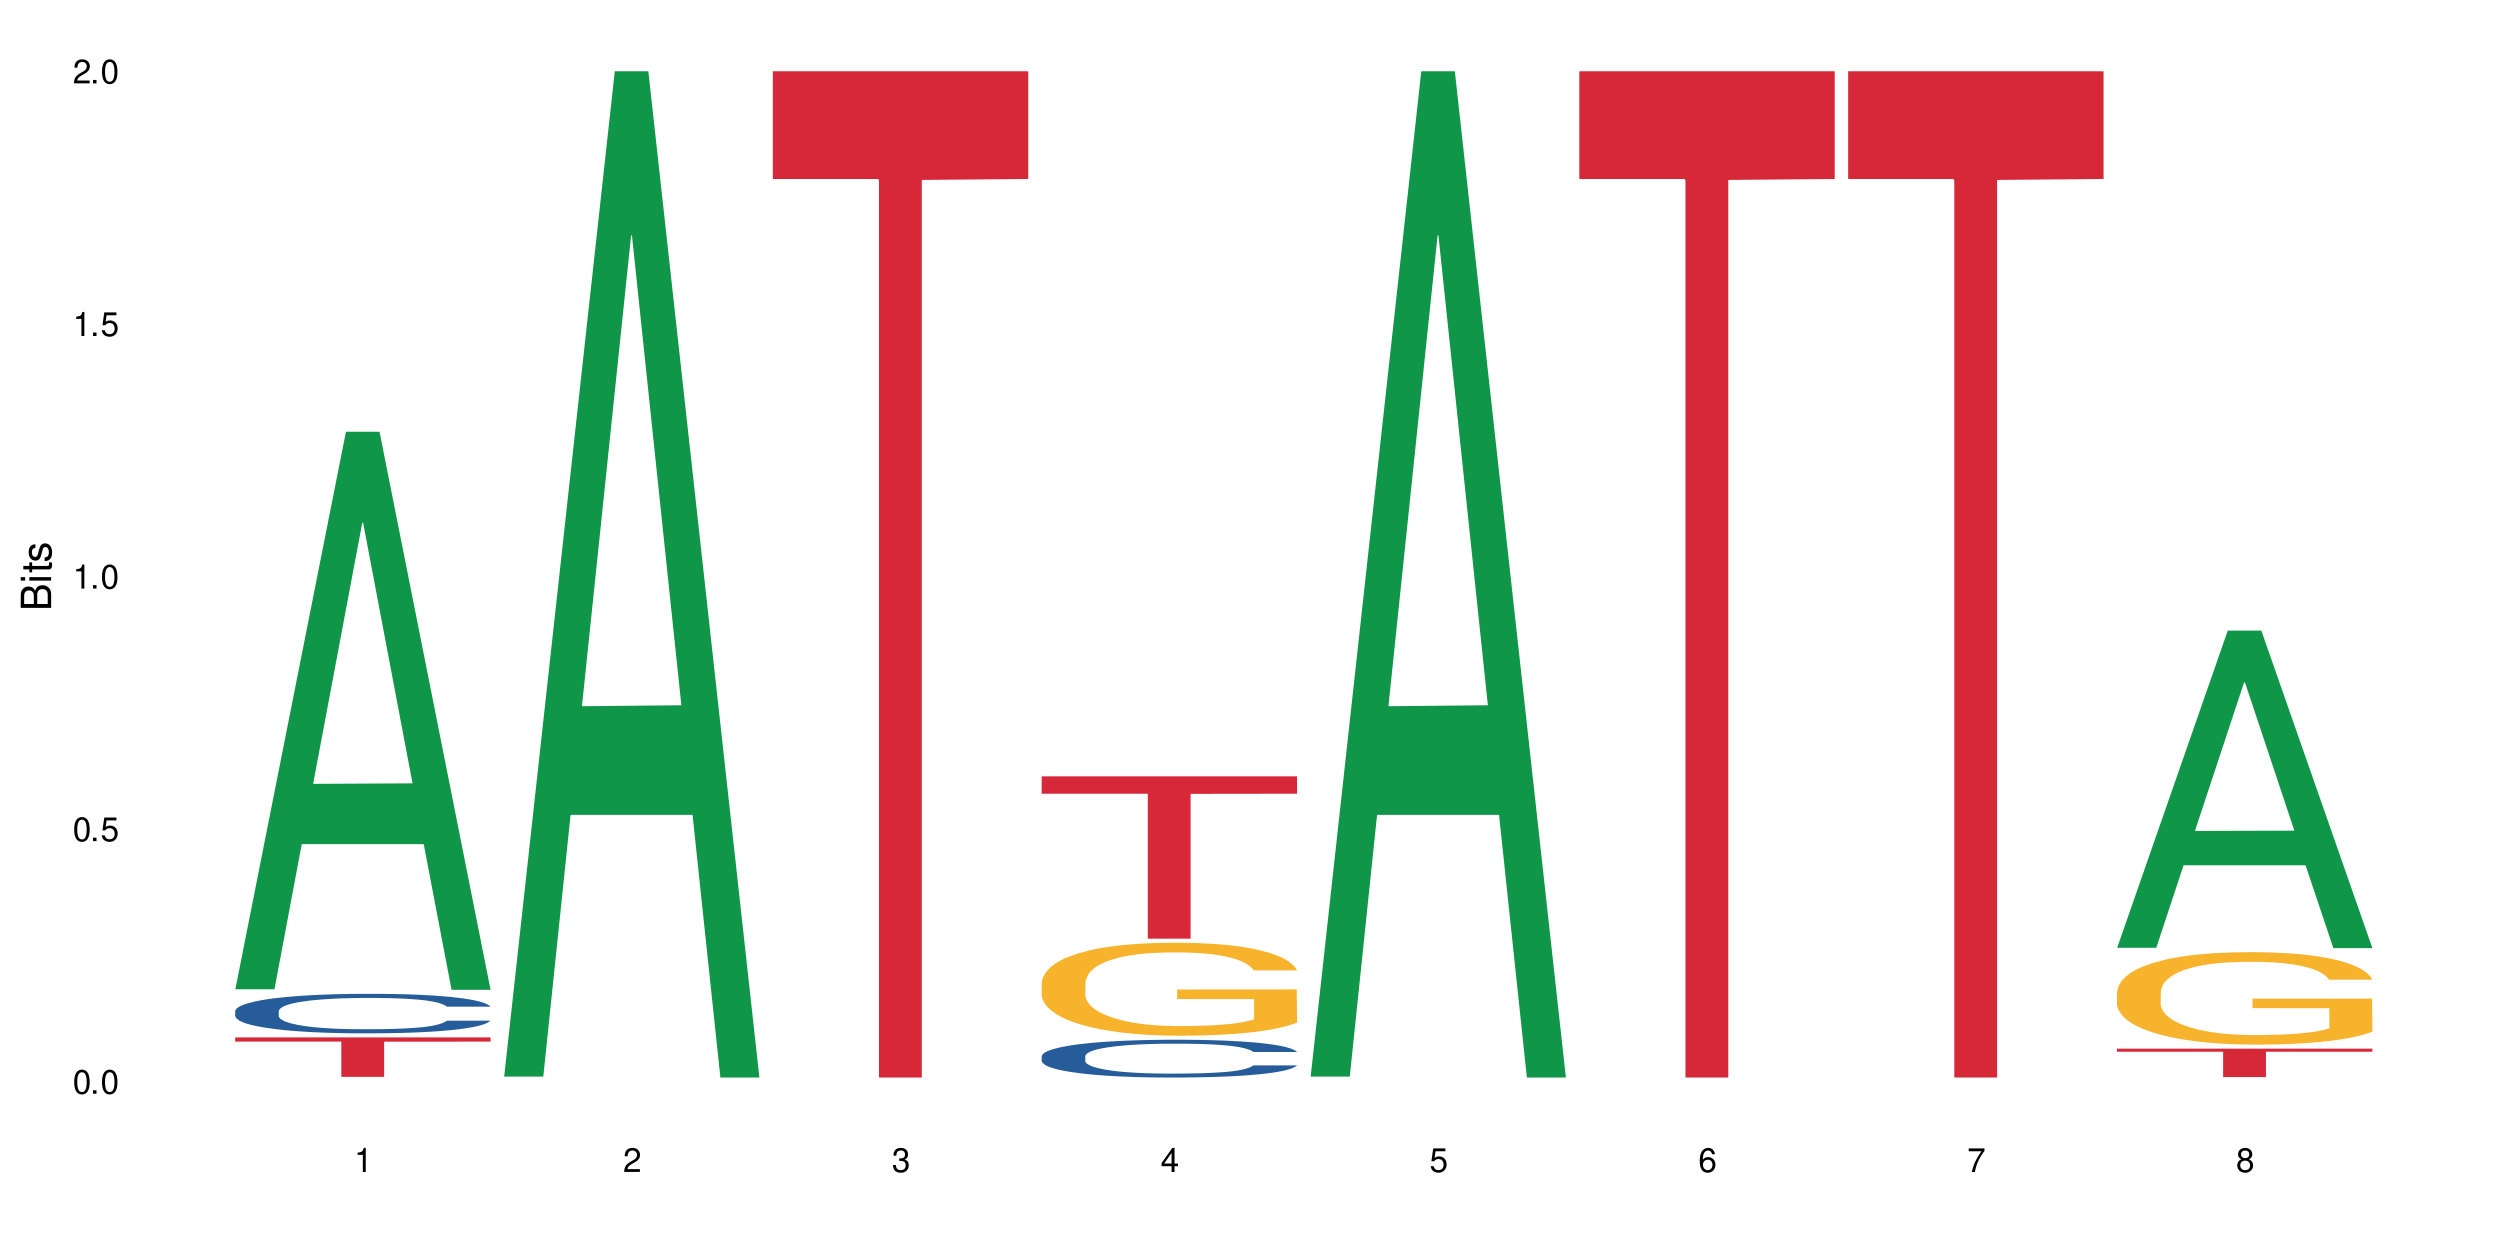
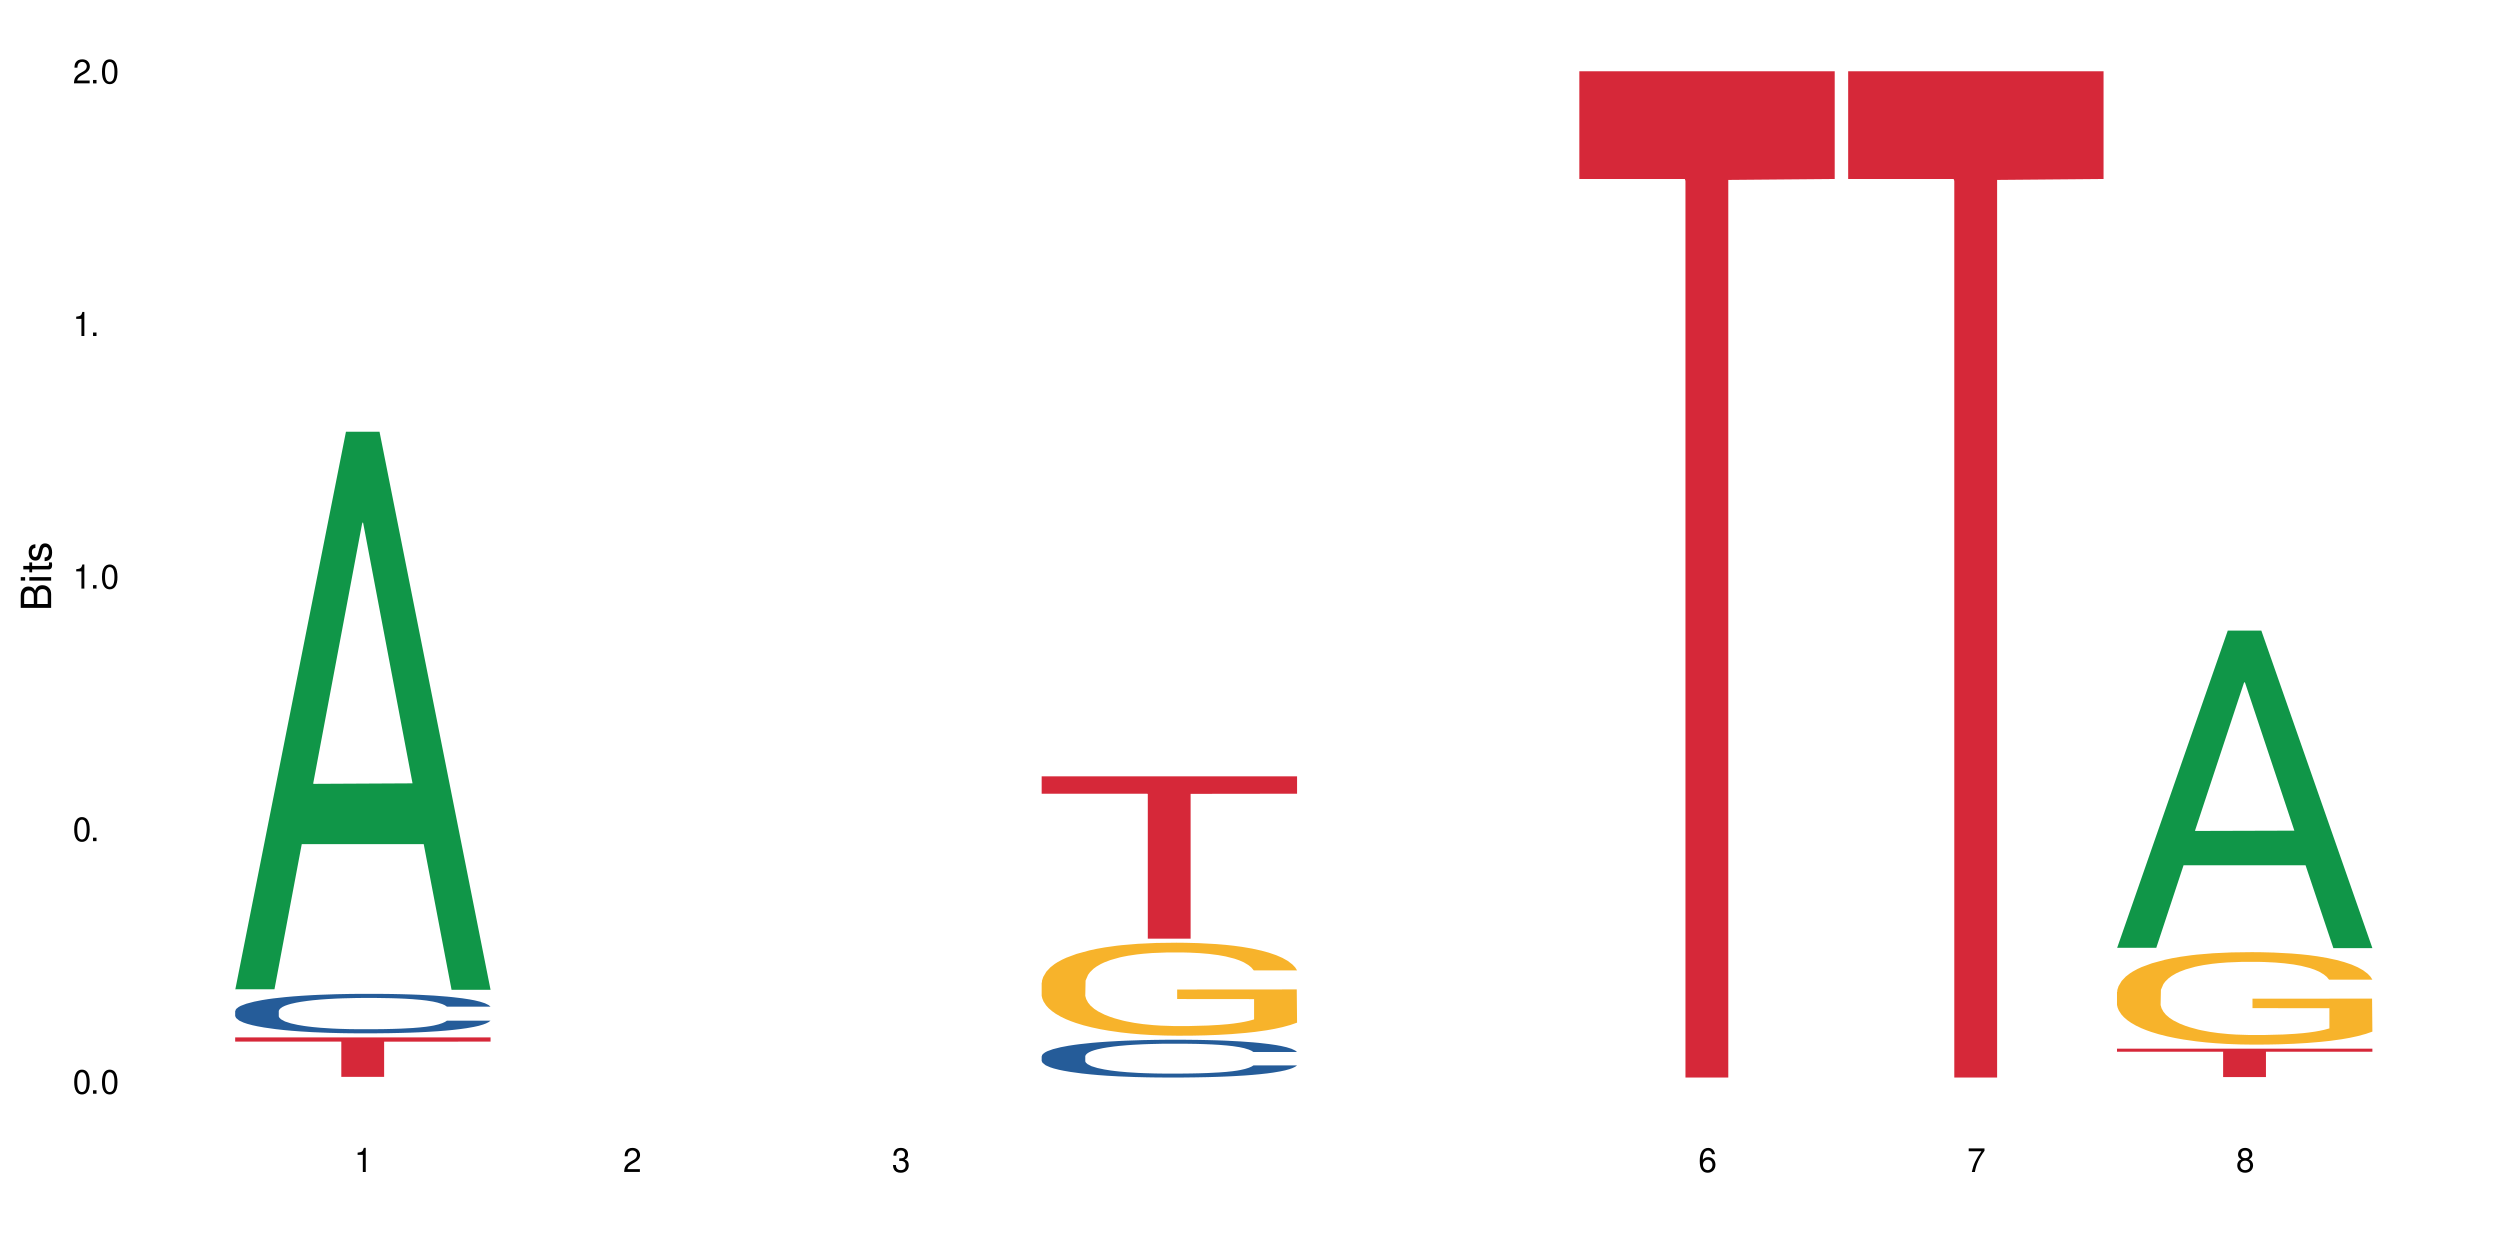
<svg xmlns="http://www.w3.org/2000/svg" xmlns:xlink="http://www.w3.org/1999/xlink" width="720" height="360" viewBox="0 0 720 360">
  <defs>
    <g>
      <g id="glyph-0-0">
</g>
      <g id="glyph-0-1">
        <path d="M 2.641 -6.938 C 2 -6.938 1.422 -6.656 1.078 -6.172 C 0.641 -5.562 0.406 -4.641 0.406 -3.359 C 0.406 -1.016 1.188 0.219 2.641 0.219 C 4.078 0.219 4.859 -1.016 4.859 -3.297 C 4.859 -4.641 4.656 -5.547 4.203 -6.172 C 3.844 -6.656 3.281 -6.938 2.641 -6.938 Z M 2.641 -6.188 C 3.547 -6.188 4 -5.25 4 -3.375 C 4 -1.406 3.562 -0.484 2.625 -0.484 C 1.734 -0.484 1.281 -1.438 1.281 -3.344 C 1.281 -5.25 1.734 -6.188 2.641 -6.188 Z M 2.641 -6.188 " />
      </g>
      <g id="glyph-0-2">
        <path d="M 1.828 -1 L 0.828 -1 L 0.828 0 L 1.828 0 Z M 1.828 -1 " />
      </g>
      <g id="glyph-0-3">
-         <path d="M 4.562 -6.797 L 1.062 -6.797 L 0.547 -3.094 L 1.328 -3.094 C 1.719 -3.562 2.047 -3.734 2.578 -3.734 C 3.484 -3.734 4.062 -3.109 4.062 -2.094 C 4.062 -1.125 3.484 -0.531 2.578 -0.531 C 1.828 -0.531 1.375 -0.906 1.188 -1.672 L 0.328 -1.672 C 0.453 -1.109 0.547 -0.844 0.75 -0.594 C 1.125 -0.078 1.828 0.219 2.594 0.219 C 3.969 0.219 4.922 -0.781 4.922 -2.219 C 4.922 -3.562 4.031 -4.484 2.719 -4.484 C 2.25 -4.484 1.859 -4.359 1.469 -4.062 L 1.734 -5.969 L 4.562 -5.969 Z M 4.562 -6.797 " />
-       </g>
+         </g>
      <g id="glyph-0-4">
        <path d="M 2.484 -4.938 L 2.484 0 L 3.328 0 L 3.328 -6.938 L 2.766 -6.938 C 2.469 -5.875 2.281 -5.734 0.984 -5.562 L 0.984 -4.938 Z M 2.484 -4.938 " />
      </g>
      <g id="glyph-0-5">
        <path d="M 4.859 -0.828 L 1.281 -0.828 C 1.359 -1.406 1.672 -1.781 2.5 -2.281 L 3.469 -2.828 C 4.406 -3.344 4.906 -4.062 4.906 -4.906 C 4.906 -5.484 4.672 -6.031 4.266 -6.406 C 3.859 -6.766 3.375 -6.938 2.719 -6.938 C 1.859 -6.938 1.219 -6.625 0.844 -6.031 C 0.609 -5.672 0.5 -5.234 0.484 -4.531 L 1.328 -4.531 C 1.359 -5.016 1.406 -5.281 1.531 -5.516 C 1.75 -5.938 2.188 -6.203 2.703 -6.203 C 3.469 -6.203 4.031 -5.641 4.031 -4.891 C 4.031 -4.344 3.719 -3.859 3.125 -3.516 L 2.234 -3 C 0.812 -2.172 0.406 -1.531 0.328 -0.016 L 4.859 -0.016 Z M 4.859 -0.828 " />
      </g>
      <g id="glyph-0-6">
        <path d="M 2.125 -3.188 L 2.578 -3.188 C 3.5 -3.188 3.984 -2.766 3.984 -1.922 C 3.984 -1.062 3.469 -0.531 2.594 -0.531 C 1.656 -0.531 1.203 -1 1.156 -2.016 L 0.312 -2.016 C 0.344 -1.453 0.438 -1.094 0.609 -0.781 C 0.953 -0.109 1.625 0.219 2.547 0.219 C 3.953 0.219 4.859 -0.625 4.859 -1.938 C 4.859 -2.828 4.516 -3.297 3.703 -3.594 C 4.344 -3.844 4.656 -4.328 4.656 -5.031 C 4.656 -6.219 3.875 -6.938 2.578 -6.938 C 1.203 -6.938 0.484 -6.172 0.453 -4.703 L 1.297 -4.703 C 1.312 -5.125 1.344 -5.359 1.453 -5.578 C 1.641 -5.969 2.062 -6.203 2.594 -6.203 C 3.344 -6.203 3.797 -5.75 3.797 -5 C 3.797 -4.516 3.609 -4.219 3.25 -4.047 C 3.016 -3.953 2.703 -3.922 2.125 -3.906 Z M 2.125 -3.188 " />
      </g>
      <g id="glyph-0-7">
-         <path d="M 3.141 -1.672 L 3.141 0 L 3.984 0 L 3.984 -1.672 L 4.984 -1.672 L 4.984 -2.438 L 3.984 -2.438 L 3.984 -6.938 L 3.359 -6.938 L 0.266 -2.578 L 0.266 -1.672 Z M 3.141 -2.438 L 1 -2.438 L 3.141 -5.5 Z M 3.141 -2.438 " />
-       </g>
+         </g>
      <g id="glyph-0-8">
        <path d="M 4.781 -5.125 C 4.609 -6.266 3.891 -6.938 2.844 -6.938 C 2.094 -6.938 1.422 -6.578 1.031 -5.953 C 0.594 -5.266 0.406 -4.422 0.406 -3.172 C 0.406 -2 0.578 -1.25 0.984 -0.641 C 1.359 -0.078 1.953 0.219 2.703 0.219 C 3.984 0.219 4.922 -0.75 4.922 -2.094 C 4.922 -3.375 4.062 -4.281 2.844 -4.281 C 2.172 -4.281 1.641 -4.031 1.281 -3.516 C 1.281 -5.234 1.828 -6.188 2.797 -6.188 C 3.391 -6.188 3.797 -5.797 3.938 -5.125 Z M 2.734 -3.531 C 3.547 -3.531 4.062 -2.953 4.062 -2.031 C 4.062 -1.156 3.484 -0.531 2.703 -0.531 C 1.922 -0.531 1.328 -1.188 1.328 -2.078 C 1.328 -2.938 1.906 -3.531 2.734 -3.531 Z M 2.734 -3.531 " />
      </g>
      <g id="glyph-0-9">
        <path d="M 4.984 -6.797 L 0.438 -6.797 L 0.438 -5.969 L 4.109 -5.969 C 2.5 -3.656 1.828 -2.234 1.328 0 L 2.219 0 C 2.594 -2.172 3.453 -4.047 4.984 -6.094 Z M 4.984 -6.797 " />
      </g>
      <g id="glyph-0-10">
        <path d="M 3.75 -3.656 C 4.469 -4.094 4.688 -4.438 4.688 -5.078 C 4.688 -6.172 3.844 -6.938 2.641 -6.938 C 1.438 -6.938 0.594 -6.172 0.594 -5.094 C 0.594 -4.438 0.812 -4.094 1.516 -3.656 C 0.734 -3.266 0.359 -2.703 0.359 -1.922 C 0.359 -0.656 1.281 0.219 2.641 0.219 C 3.984 0.219 4.922 -0.656 4.922 -1.922 C 4.922 -2.703 4.531 -3.266 3.75 -3.656 Z M 2.641 -6.188 C 3.359 -6.188 3.812 -5.75 3.812 -5.062 C 3.812 -4.406 3.344 -3.984 2.641 -3.984 C 1.922 -3.984 1.453 -4.406 1.453 -5.078 C 1.453 -5.75 1.922 -6.188 2.641 -6.188 Z M 2.641 -3.266 C 3.484 -3.266 4.062 -2.719 4.062 -1.906 C 4.062 -1.078 3.484 -0.531 2.625 -0.531 C 1.797 -0.531 1.219 -1.094 1.219 -1.906 C 1.219 -2.719 1.781 -3.266 2.641 -3.266 Z M 2.641 -3.266 " />
      </g>
      <g id="glyph-1-0">
</g>
      <g id="glyph-1-1">
        <path d="M 0 -0.953 L 0 -4.891 C 0 -5.719 -0.234 -6.344 -0.734 -6.797 C -1.188 -7.234 -1.812 -7.469 -2.5 -7.469 C -3.547 -7.469 -4.188 -7 -4.625 -5.875 C -4.984 -6.688 -5.625 -7.094 -6.531 -7.094 C -7.172 -7.094 -7.734 -6.859 -8.141 -6.391 C -8.562 -5.922 -8.75 -5.344 -8.75 -4.5 L -8.75 -0.953 Z M -4.984 -2.062 L -7.766 -2.062 L -7.766 -4.219 C -7.766 -4.844 -7.688 -5.203 -7.453 -5.5 C -7.219 -5.812 -6.859 -5.969 -6.375 -5.969 C -5.891 -5.969 -5.531 -5.812 -5.297 -5.5 C -5.062 -5.203 -4.984 -4.844 -4.984 -4.219 Z M -0.984 -2.062 L -4 -2.062 L -4 -4.781 C -4 -5.766 -3.438 -6.359 -2.484 -6.359 C -1.547 -6.359 -0.984 -5.766 -0.984 -4.781 Z M -0.984 -2.062 " />
      </g>
      <g id="glyph-1-2">
        <path d="M -6.281 -1.797 L -6.281 -0.797 L 0 -0.797 L 0 -1.797 Z M -8.75 -1.797 L -8.75 -0.797 L -7.484 -0.797 L -7.484 -1.797 Z M -8.75 -1.797 " />
      </g>
      <g id="glyph-1-3">
        <path d="M -6.281 -3.047 L -6.281 -2.016 L -8.016 -2.016 L -8.016 -1.016 L -6.281 -1.016 L -6.281 -0.172 L -5.469 -0.172 L -5.469 -1.016 L -0.719 -1.016 C -0.078 -1.016 0.281 -1.453 0.281 -2.234 C 0.281 -2.5 0.25 -2.719 0.188 -3.047 L -0.641 -3.047 C -0.609 -2.906 -0.594 -2.766 -0.594 -2.562 C -0.594 -2.141 -0.719 -2.016 -1.156 -2.016 L -5.469 -2.016 L -5.469 -3.047 Z M -6.281 -3.047 " />
      </g>
      <g id="glyph-1-4">
        <path d="M -4.531 -5.25 C -5.766 -5.25 -6.469 -4.422 -6.469 -2.969 C -6.469 -1.516 -5.719 -0.562 -4.547 -0.562 C -3.562 -0.562 -3.094 -1.062 -2.734 -2.562 L -2.516 -3.484 C -2.344 -4.188 -2.094 -4.469 -1.641 -4.469 C -1.047 -4.469 -0.641 -3.875 -0.641 -3 C -0.641 -2.453 -0.797 -2 -1.062 -1.75 C -1.25 -1.594 -1.422 -1.531 -1.875 -1.469 L -1.875 -0.406 C -0.422 -0.453 0.281 -1.266 0.281 -2.922 C 0.281 -4.5 -0.5 -5.516 -1.719 -5.516 C -2.656 -5.516 -3.172 -4.984 -3.469 -3.734 L -3.703 -2.766 C -3.891 -1.953 -4.156 -1.609 -4.594 -1.609 C -5.188 -1.609 -5.547 -2.125 -5.547 -2.938 C -5.547 -3.75 -5.203 -4.172 -4.531 -4.203 Z M -4.531 -5.25 " />
      </g>
    </g>
  </defs>
  <rect x="-72" y="-36" width="864" height="432" fill="rgb(100%, 100%, 100%)" fill-opacity="1" />
  <path fill-rule="nonzero" fill="rgb(6.275%, 58.824%, 28.235%)" fill-opacity="1" d="M 67.73 284.914 L 67.809 284.762 L 99.637 124.332 L 109.301 124.332 L 141.281 285.066 L 130.047 285.066 L 122.031 243.109 L 86.906 243.109 L 79.047 284.914 L 67.73 284.914 L 90.285 225.75 L 118.809 225.602 L 104.586 150.59 L 104.43 150.441 L 104.27 150.895 L 90.207 225.602 L 90.285 225.75 Z M 67.73 284.914 " />
  <path fill-rule="nonzero" fill="rgb(14.51%, 36.078%, 60%)" fill-opacity="1" d="M 67.73 291.18 L 67.82 291.168 L 67.82 290.918 L 68.09 290.523 L 68.719 290.023 L 69.344 289.68 L 70.961 289.066 L 73.203 288.477 L 75.535 288.016 L 77.238 287.746 L 78.766 287.539 L 82.262 287.156 L 84.504 286.957 L 86.926 286.781 L 89.887 286.602 L 92.039 286.5 L 96.883 286.332 L 100.469 286.262 L 103.25 286.23 L 109.262 286.23 L 112.848 286.27 L 115.449 286.324 L 118.32 286.406 L 120.742 286.5 L 124.957 286.727 L 128.727 287.02 L 130.43 287.188 L 133.121 287.508 L 135.184 287.82 L 136.617 288.09 L 138.234 288.477 L 139.668 288.941 L 140.746 289.473 L 141.281 289.922 L 128.727 289.922 L 128.098 289.504 L 127.379 289.184 L 126.035 288.758 L 124.688 288.453 L 122.805 288.152 L 121.102 287.957 L 118.77 287.758 L 116.707 287.633 L 114.555 287.539 L 112.488 287.477 L 108.543 287.414 L 103.969 287.414 L 102.266 287.434 L 98.766 287.52 L 96.883 287.59 L 94.191 287.738 L 92.309 287.871 L 90.066 288.078 L 88.539 288.258 L 86.656 288.527 L 85.312 288.766 L 83.785 289.109 L 82.891 289.371 L 82.082 289.66 L 81.363 290.004 L 80.828 290.367 L 80.469 290.754 L 80.289 291.125 L 80.289 292.738 L 80.469 293.113 L 80.918 293.551 L 82.082 294.184 L 83.785 294.734 L 85.762 295.172 L 87.645 295.484 L 88.719 295.629 L 90.156 295.797 L 92.398 296.004 L 95.629 296.211 L 97.512 296.297 L 100.383 296.379 L 103.34 296.418 L 107.289 296.418 L 110.785 296.379 L 113.117 296.324 L 115.539 296.242 L 118.859 296.066 L 120.922 295.898 L 122.715 295.703 L 124.062 295.504 L 124.957 295.34 L 126.305 295.016 L 127.379 294.664 L 128.188 294.297 L 128.727 293.945 L 141.281 293.945 L 140.746 294.359 L 139.938 294.766 L 139.129 295.066 L 137.875 295.434 L 136.441 295.754 L 134.375 296.117 L 132.672 296.355 L 130.43 296.617 L 128.367 296.816 L 126.125 296.992 L 122.805 297.199 L 120.652 297.305 L 118.32 297.398 L 115.539 297.48 L 112.043 297.555 L 108.273 297.594 L 104.777 297.605 L 101.008 297.586 L 98.227 297.543 L 94.551 297.449 L 89.977 297.262 L 86.656 297.062 L 84.055 296.867 L 81.812 296.66 L 79.301 296.379 L 76.074 295.922 L 74.098 295.566 L 72.754 295.277 L 71.23 294.871 L 70.152 294.508 L 68.898 293.926 L 68 293.188 L 67.73 292.613 Z M 67.73 291.18 " />
  <path fill-rule="nonzero" fill="rgb(83.922%, 15.686%, 22.353%)" fill-opacity="1" d="M 67.73 298.77 L 141.281 298.77 L 141.281 299.988 L 110.629 299.996 L 110.629 310.145 L 98.297 310.145 L 98.297 300.008 L 98.117 299.988 L 67.73 299.988 Z M 67.73 298.77 " />
-   <path fill-rule="nonzero" fill="rgb(6.275%, 58.824%, 28.235%)" fill-opacity="1" d="M 145.156 310.059 L 145.234 309.789 L 177.059 20.527 L 186.723 20.527 L 218.707 310.332 L 207.469 310.332 L 199.453 234.684 L 164.328 234.684 L 156.469 310.059 L 145.156 310.059 L 167.707 203.391 L 196.23 203.117 L 182.008 67.875 L 181.852 67.602 L 181.695 68.418 L 167.629 203.117 L 167.707 203.391 Z M 145.156 310.059 " />
-   <path fill-rule="nonzero" fill="rgb(83.922%, 15.686%, 22.353%)" fill-opacity="1" d="M 222.578 20.527 L 296.129 20.527 L 296.129 51.547 L 265.477 51.82 L 265.477 310.332 L 253.141 310.332 L 253.141 52.094 L 252.965 51.547 L 222.578 51.547 Z M 222.578 20.527 " />
  <path fill-rule="nonzero" fill="rgb(14.51%, 36.078%, 60%)" fill-opacity="1" d="M 300 304.188 L 300.09 304.176 L 300.09 303.938 L 300.359 303.559 L 300.988 303.082 L 301.617 302.754 L 303.23 302.168 L 305.473 301.602 L 307.805 301.164 L 309.508 300.906 L 311.035 300.707 L 314.531 300.336 L 316.773 300.148 L 319.195 299.98 L 322.156 299.812 L 324.309 299.711 L 329.152 299.551 L 332.742 299.484 L 335.52 299.453 L 341.531 299.453 L 345.117 299.492 L 347.719 299.543 L 350.59 299.621 L 353.012 299.711 L 357.227 299.93 L 360.996 300.207 L 362.699 300.367 L 365.391 300.676 L 367.453 300.973 L 368.891 301.234 L 370.504 301.602 L 371.938 302.047 L 373.016 302.555 L 373.555 302.984 L 360.996 302.984 L 360.367 302.586 L 359.648 302.277 L 358.305 301.871 L 356.961 301.582 L 355.074 301.293 L 353.371 301.105 L 351.039 300.914 L 348.977 300.797 L 346.824 300.707 L 344.762 300.645 L 340.812 300.586 L 336.238 300.586 L 334.535 300.605 L 331.035 300.688 L 329.152 300.754 L 326.461 300.895 L 324.578 301.023 L 322.336 301.223 L 320.812 301.391 L 318.926 301.652 L 317.582 301.879 L 316.059 302.207 L 315.16 302.457 L 314.352 302.734 L 313.637 303.062 L 313.098 303.41 L 312.738 303.777 L 312.559 304.137 L 312.559 305.68 L 312.738 306.035 L 313.188 306.453 L 314.352 307.062 L 316.059 307.586 L 318.031 308.004 L 319.914 308.305 L 320.992 308.441 L 322.426 308.602 L 324.668 308.801 L 327.898 309 L 329.781 309.078 L 332.652 309.16 L 335.609 309.199 L 339.559 309.199 L 343.055 309.16 L 345.387 309.109 L 347.809 309.031 L 351.129 308.859 L 353.191 308.703 L 354.984 308.512 L 356.332 308.324 L 357.227 308.164 L 358.574 307.855 L 359.648 307.52 L 360.457 307.172 L 360.996 306.832 L 373.555 306.832 L 373.016 307.23 L 372.207 307.617 L 371.402 307.906 L 370.145 308.254 L 368.711 308.562 L 366.645 308.91 L 364.941 309.141 L 362.699 309.387 L 360.637 309.578 L 358.395 309.746 L 355.074 309.945 L 352.922 310.043 L 350.59 310.133 L 347.809 310.215 L 344.312 310.281 L 340.543 310.324 L 337.047 310.332 L 333.277 310.312 L 330.5 310.273 L 326.82 310.184 L 322.246 310.004 L 318.926 309.816 L 316.324 309.625 L 314.082 309.426 L 311.57 309.16 L 308.344 308.723 L 306.371 308.383 L 305.023 308.105 L 303.5 307.719 L 302.422 307.367 L 301.168 306.812 L 300.27 306.105 L 300 305.559 Z M 300 304.188 " />
  <path fill-rule="nonzero" fill="rgb(96.863%, 70.196%, 16.863%)" fill-opacity="1" d="M 300 282.973 L 300.09 282.949 L 300.09 282.457 L 300.449 281.359 L 301.348 279.84 L 302.512 278.594 L 303.77 277.613 L 304.574 277.102 L 305.922 276.367 L 307.086 275.828 L 310.047 274.727 L 313.816 273.699 L 315.879 273.258 L 318.211 272.844 L 321.527 272.379 L 323.055 272.207 L 327.719 271.816 L 333.012 271.57 L 338.84 271.496 L 341.531 271.523 L 345.207 271.621 L 350.23 271.891 L 353.102 272.133 L 355.344 272.379 L 357.676 272.695 L 360.547 273.184 L 363.238 273.773 L 365.391 274.359 L 367.543 275.094 L 369.336 275.875 L 370.863 276.734 L 372.207 277.762 L 373.016 278.617 L 373.555 279.473 L 361.086 279.473 L 360.367 278.617 L 359.559 277.957 L 358.215 277.148 L 356.871 276.562 L 355.523 276.098 L 353.012 275.461 L 350.859 275.07 L 348.168 274.727 L 345.566 274.508 L 342.609 274.359 L 340.812 274.312 L 336.059 274.312 L 331.754 274.48 L 329.242 274.68 L 327.449 274.875 L 324.938 275.242 L 323.414 275.535 L 322.516 275.73 L 319.824 276.488 L 318.031 277.172 L 317.043 277.637 L 315.789 278.371 L 314.891 279.031 L 313.902 280.012 L 313.367 280.746 L 312.648 282.41 L 312.559 286.812 L 312.828 287.742 L 313.367 288.746 L 314.082 289.629 L 315.16 290.559 L 316.234 291.266 L 318.121 292.223 L 319.734 292.855 L 320.992 293.273 L 323.414 293.934 L 324.398 294.152 L 326.73 294.594 L 329.152 294.938 L 332.113 295.23 L 334.355 295.379 L 337.941 295.5 L 342.52 295.5 L 347.898 295.352 L 351.309 295.156 L 353.641 294.961 L 355.164 294.789 L 357.047 294.52 L 358.395 294.277 L 359.648 294.008 L 361.176 293.59 L 361.176 287.742 L 339.02 287.719 L 339.02 284.98 L 373.465 284.953 L 373.555 294.52 L 371.668 295.18 L 369.336 295.816 L 367.094 296.309 L 364.762 296.723 L 361.445 297.188 L 358.754 297.48 L 354.629 297.824 L 350.859 298.043 L 346.914 298.191 L 343.414 298.266 L 339.289 298.289 L 335.609 298.238 L 331.664 298.094 L 328.523 297.898 L 325.656 297.652 L 322.785 297.336 L 319.195 296.82 L 316.863 296.406 L 314.441 295.891 L 312.02 295.281 L 309.867 294.617 L 308.434 294.105 L 306.996 293.52 L 305.473 292.785 L 304.039 291.953 L 302.961 291.191 L 301.973 290.336 L 301.258 289.531 L 300.539 288.43 L 300.18 287.547 L 300 286.789 Z M 300 282.973 " />
  <path fill-rule="nonzero" fill="rgb(83.922%, 15.686%, 22.353%)" fill-opacity="1" d="M 300 223.586 L 373.555 223.586 L 373.555 228.59 L 342.898 228.633 L 342.898 270.332 L 330.566 270.332 L 330.566 228.68 L 330.387 228.59 L 300 228.59 Z M 300 223.586 " />
-   <path fill-rule="nonzero" fill="rgb(6.275%, 58.824%, 28.235%)" fill-opacity="1" d="M 377.426 310.059 L 377.504 309.789 L 409.328 20.527 L 418.992 20.527 L 450.977 310.332 L 439.738 310.332 L 431.723 234.684 L 396.598 234.684 L 388.738 310.059 L 377.426 310.059 L 399.977 203.391 L 428.504 203.117 L 414.277 67.875 L 414.121 67.602 L 413.965 68.418 L 399.898 203.117 L 399.977 203.391 Z M 377.426 310.059 " />
  <path fill-rule="nonzero" fill="rgb(83.922%, 15.686%, 22.353%)" fill-opacity="1" d="M 454.848 20.527 L 528.398 20.527 L 528.398 51.547 L 497.746 51.82 L 497.746 310.332 L 485.414 310.332 L 485.414 52.094 L 485.234 51.547 L 454.848 51.547 Z M 454.848 20.527 " />
  <path fill-rule="nonzero" fill="rgb(83.922%, 15.686%, 22.353%)" fill-opacity="1" d="M 532.27 20.527 L 605.824 20.527 L 605.824 51.547 L 575.168 51.82 L 575.168 310.332 L 562.836 310.332 L 562.836 52.094 L 562.656 51.547 L 532.27 51.547 Z M 532.27 20.527 " />
  <path fill-rule="nonzero" fill="rgb(6.275%, 58.824%, 28.235%)" fill-opacity="1" d="M 609.695 272.969 L 609.773 272.883 L 641.598 181.613 L 651.266 181.613 L 683.246 273.055 L 672.008 273.055 L 663.996 249.188 L 628.867 249.188 L 621.012 272.969 L 609.695 272.969 L 632.246 239.312 L 660.773 239.227 L 646.551 196.551 L 646.391 196.465 L 646.234 196.723 L 632.168 239.227 L 632.246 239.312 Z M 609.695 272.969 " />
  <path fill-rule="nonzero" fill="rgb(96.863%, 70.196%, 16.863%)" fill-opacity="1" d="M 609.695 285.625 L 609.785 285.602 L 609.785 285.117 L 610.145 284.02 L 611.039 282.512 L 612.207 281.273 L 613.461 280.301 L 614.27 279.789 L 615.613 279.059 L 616.781 278.523 L 619.742 277.43 L 623.508 276.41 L 625.57 275.969 L 627.902 275.559 L 631.223 275.094 L 632.746 274.926 L 637.41 274.535 L 642.703 274.293 L 648.535 274.219 L 651.223 274.242 L 654.902 274.34 L 659.926 274.609 L 662.797 274.852 L 665.039 275.094 L 667.371 275.41 L 670.242 275.898 L 672.93 276.48 L 675.086 277.066 L 677.238 277.793 L 679.031 278.574 L 680.555 279.426 L 681.902 280.445 L 682.707 281.297 L 683.246 282.148 L 670.777 282.148 L 670.062 281.297 L 669.254 280.641 L 667.91 279.836 L 666.562 279.254 L 665.219 278.793 L 662.707 278.16 L 660.555 277.77 L 657.863 277.43 L 655.262 277.211 L 652.301 277.066 L 650.508 277.016 L 645.754 277.016 L 641.449 277.188 L 638.938 277.383 L 637.141 277.574 L 634.629 277.941 L 633.105 278.234 L 632.207 278.426 L 629.52 279.18 L 627.723 279.863 L 626.738 280.324 L 625.48 281.055 L 624.586 281.711 L 623.598 282.684 L 623.059 283.414 L 622.344 285.066 L 622.254 289.445 L 622.52 290.367 L 623.059 291.367 L 623.777 292.242 L 624.852 293.164 L 625.93 293.871 L 627.812 294.82 L 629.43 295.453 L 630.684 295.863 L 633.105 296.523 L 634.094 296.742 L 636.426 297.18 L 638.848 297.52 L 641.805 297.812 L 644.047 297.957 L 647.637 298.078 L 652.211 298.078 L 657.594 297.934 L 661 297.738 L 663.332 297.543 L 664.859 297.371 L 666.742 297.105 L 668.086 296.863 L 669.344 296.594 L 670.867 296.18 L 670.867 290.367 L 648.715 290.344 L 648.715 287.621 L 683.156 287.598 L 683.246 297.105 L 681.363 297.762 L 679.031 298.395 L 676.789 298.883 L 674.457 299.293 L 671.137 299.758 L 668.445 300.047 L 664.32 300.391 L 660.555 300.609 L 656.605 300.754 L 653.109 300.828 L 648.98 300.852 L 645.305 300.801 L 641.359 300.656 L 638.219 300.461 L 635.348 300.219 L 632.477 299.902 L 628.891 299.391 L 626.559 298.977 L 624.137 298.469 L 621.715 297.859 L 619.562 297.203 L 618.125 296.691 L 616.691 296.109 L 615.164 295.379 L 613.73 294.551 L 612.656 293.797 L 611.668 292.945 L 610.949 292.145 L 610.234 291.051 L 609.875 290.176 L 609.695 289.422 Z M 609.695 285.625 " />
  <path fill-rule="nonzero" fill="rgb(83.922%, 15.686%, 22.353%)" fill-opacity="1" d="M 609.695 302.016 L 683.246 302.016 L 683.246 302.891 L 652.594 302.898 L 652.594 310.203 L 640.258 310.203 L 640.258 302.906 L 640.082 302.891 L 609.695 302.891 Z M 609.695 302.016 " />
  <g fill="rgb(0%, 0%, 0%)" fill-opacity="1">
    <use xlink:href="#glyph-0-1" x="20.965" y="314.993" />
    <use xlink:href="#glyph-0-2" x="25.965" y="314.993" />
    <use xlink:href="#glyph-0-1" x="28.965" y="314.993" />
  </g>
  <g fill="rgb(0%, 0%, 0%)" fill-opacity="1">
    <use xlink:href="#glyph-0-1" x="20.965" y="242.251" />
    <use xlink:href="#glyph-0-2" x="25.965" y="242.251" />
    <use xlink:href="#glyph-0-3" x="28.965" y="242.251" />
  </g>
  <g fill="rgb(0%, 0%, 0%)" fill-opacity="1">
    <use xlink:href="#glyph-0-4" x="20.965" y="169.509" />
    <use xlink:href="#glyph-0-2" x="25.965" y="169.509" />
    <use xlink:href="#glyph-0-1" x="28.965" y="169.509" />
  </g>
  <g fill="rgb(0%, 0%, 0%)" fill-opacity="1">
    <use xlink:href="#glyph-0-4" x="20.965" y="96.767" />
    <use xlink:href="#glyph-0-2" x="25.965" y="96.767" />
    <use xlink:href="#glyph-0-3" x="28.965" y="96.767" />
  </g>
  <g fill="rgb(0%, 0%, 0%)" fill-opacity="1">
    <use xlink:href="#glyph-0-5" x="20.965" y="24.024" />
    <use xlink:href="#glyph-0-2" x="25.965" y="24.024" />
    <use xlink:href="#glyph-0-1" x="28.965" y="24.024" />
  </g>
  <g fill="rgb(0%, 0%, 0%)" fill-opacity="1">
    <use xlink:href="#glyph-0-4" x="102.008" y="337.532" />
  </g>
  <g fill="rgb(0%, 0%, 0%)" fill-opacity="1">
    <use xlink:href="#glyph-0-5" x="179.43" y="337.532" />
  </g>
  <g fill="rgb(0%, 0%, 0%)" fill-opacity="1">
    <use xlink:href="#glyph-0-6" x="256.855" y="337.532" />
  </g>
  <g fill="rgb(0%, 0%, 0%)" fill-opacity="1">
    <use xlink:href="#glyph-0-7" x="334.277" y="337.532" />
  </g>
  <g fill="rgb(0%, 0%, 0%)" fill-opacity="1">
    <use xlink:href="#glyph-0-3" x="411.699" y="337.532" />
  </g>
  <g fill="rgb(0%, 0%, 0%)" fill-opacity="1">
    <use xlink:href="#glyph-0-8" x="489.125" y="337.532" />
  </g>
  <g fill="rgb(0%, 0%, 0%)" fill-opacity="1">
    <use xlink:href="#glyph-0-9" x="566.547" y="337.532" />
  </g>
  <g fill="rgb(0%, 0%, 0%)" fill-opacity="1">
    <use xlink:href="#glyph-0-10" x="643.969" y="337.532" />
  </g>
  <g fill="rgb(0%, 0%, 0%)" fill-opacity="1">
    <use xlink:href="#glyph-1-1" x="14.725" y="176.012" />
    <use xlink:href="#glyph-1-2" x="14.725" y="168.012" />
    <use xlink:href="#glyph-1-3" x="14.725" y="165.012" />
    <use xlink:href="#glyph-1-4" x="14.725" y="162.012" />
  </g>
</svg>